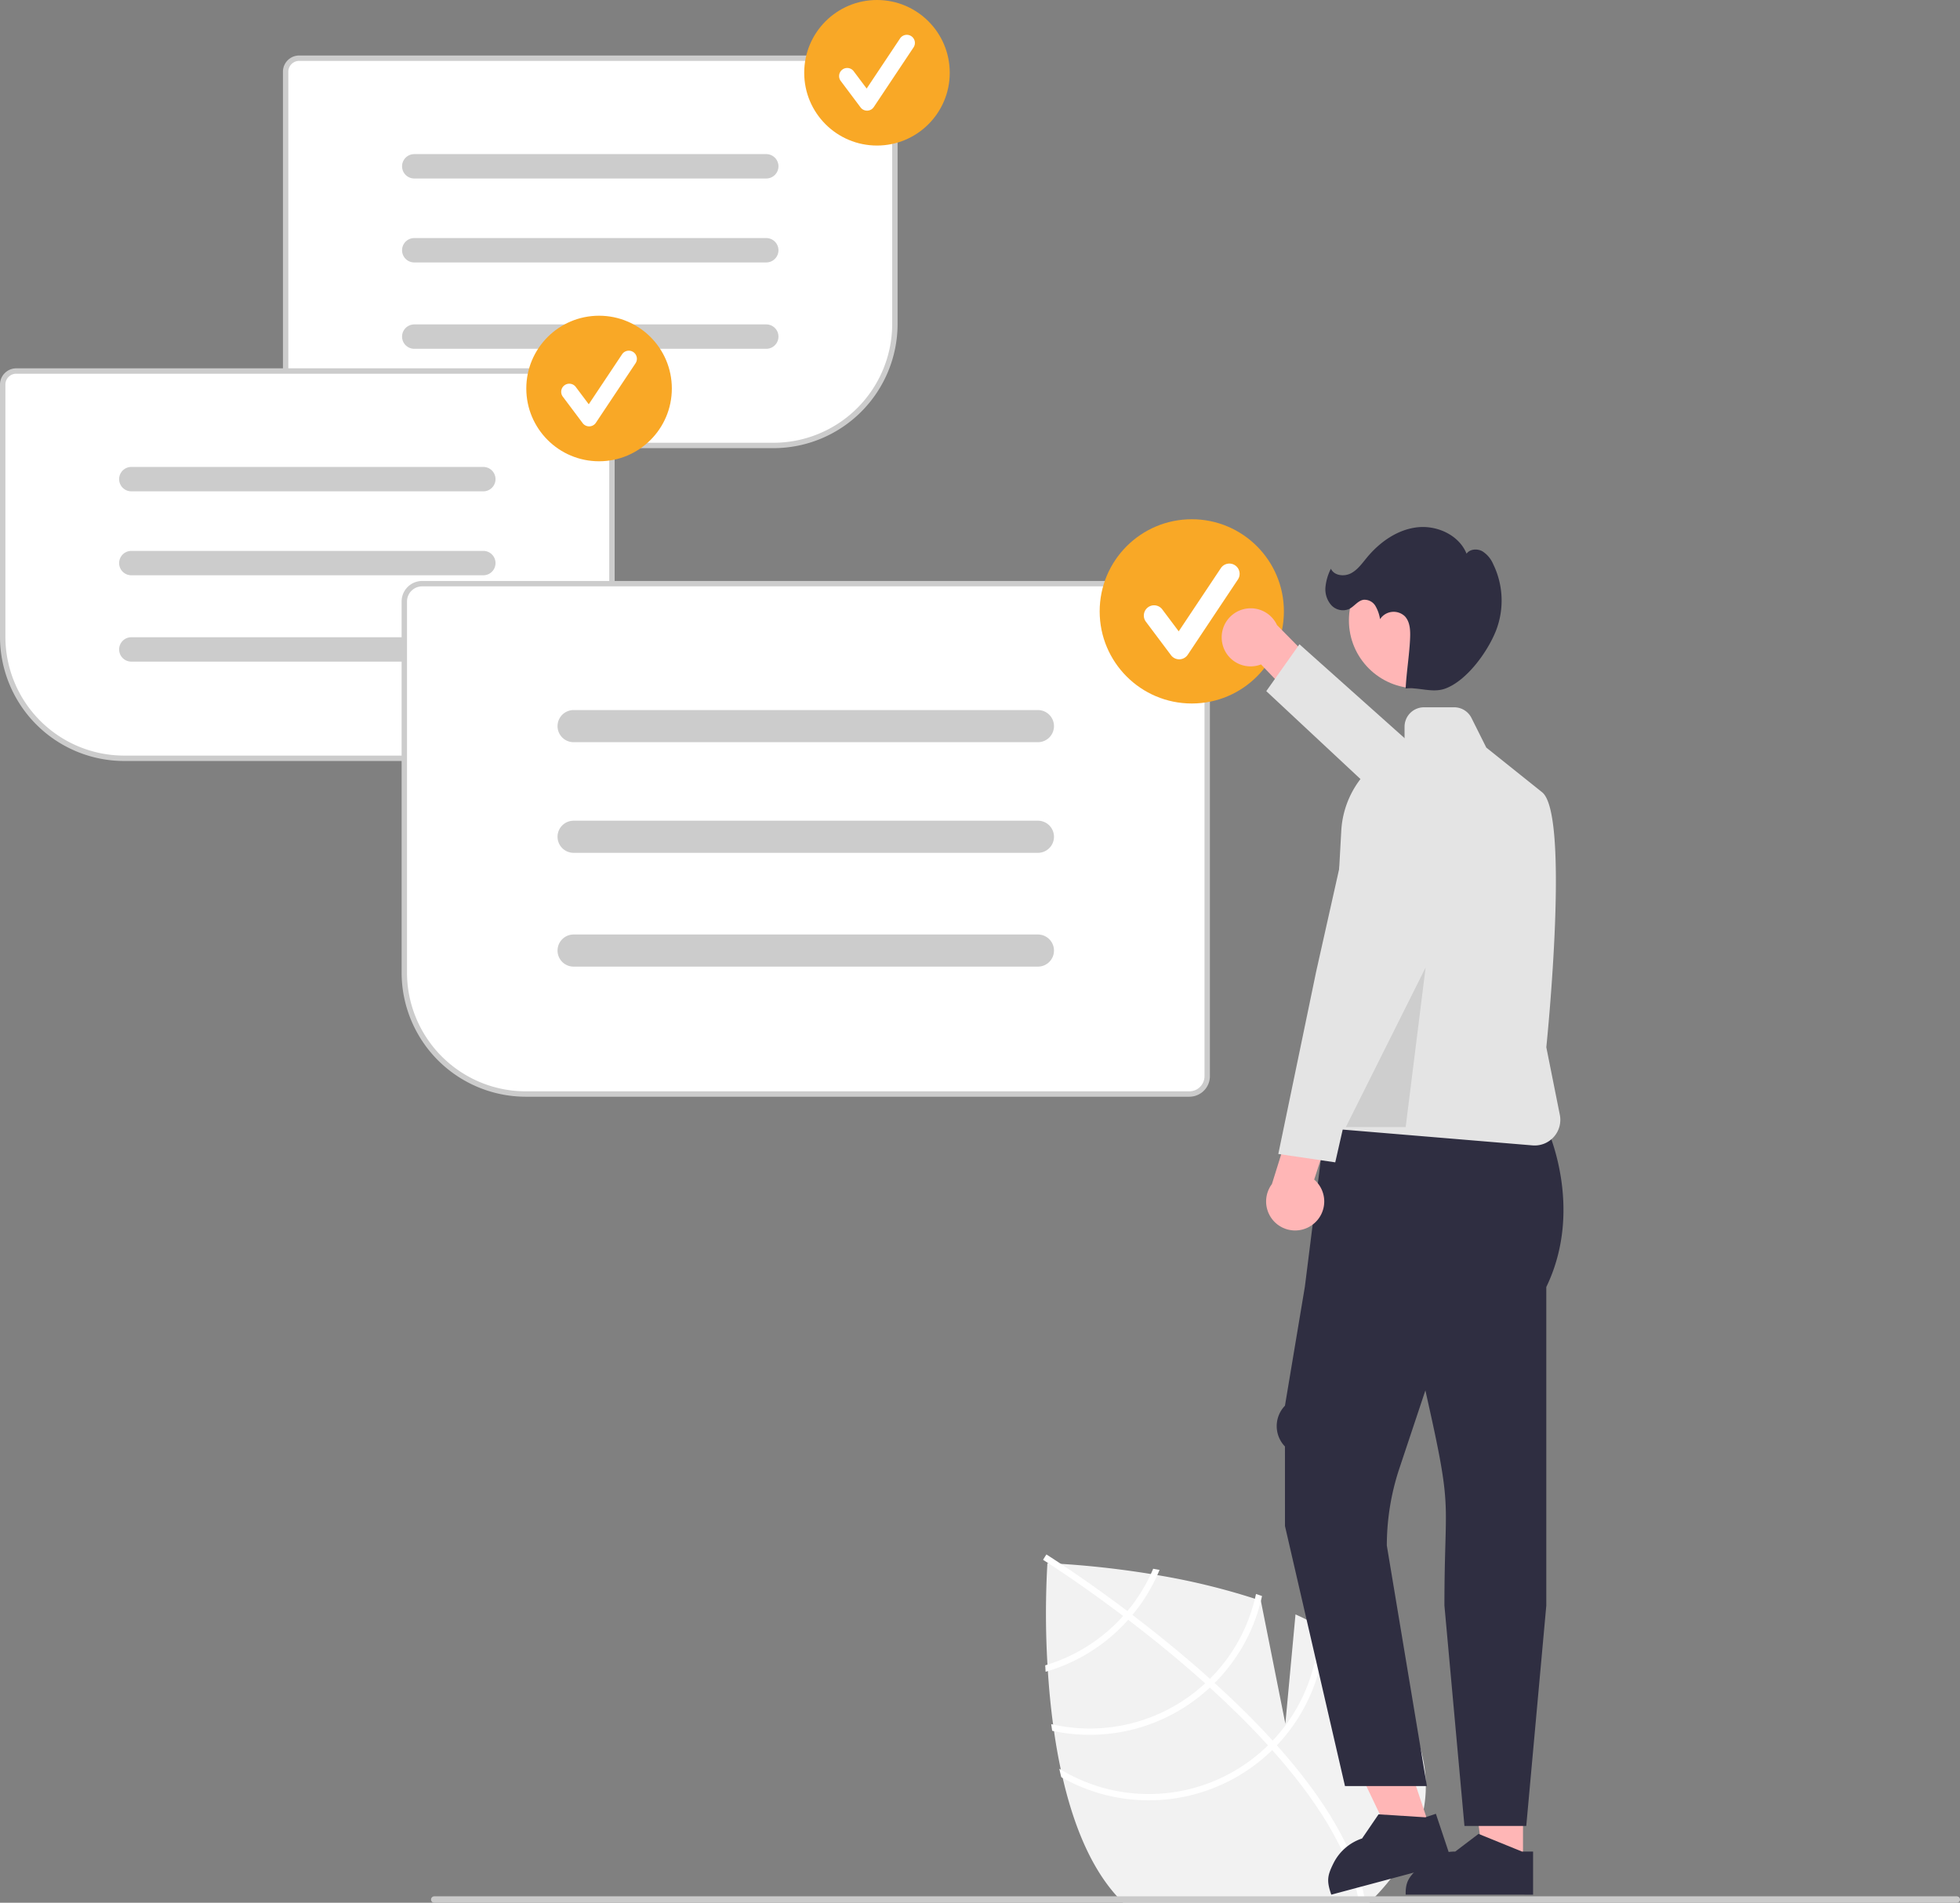
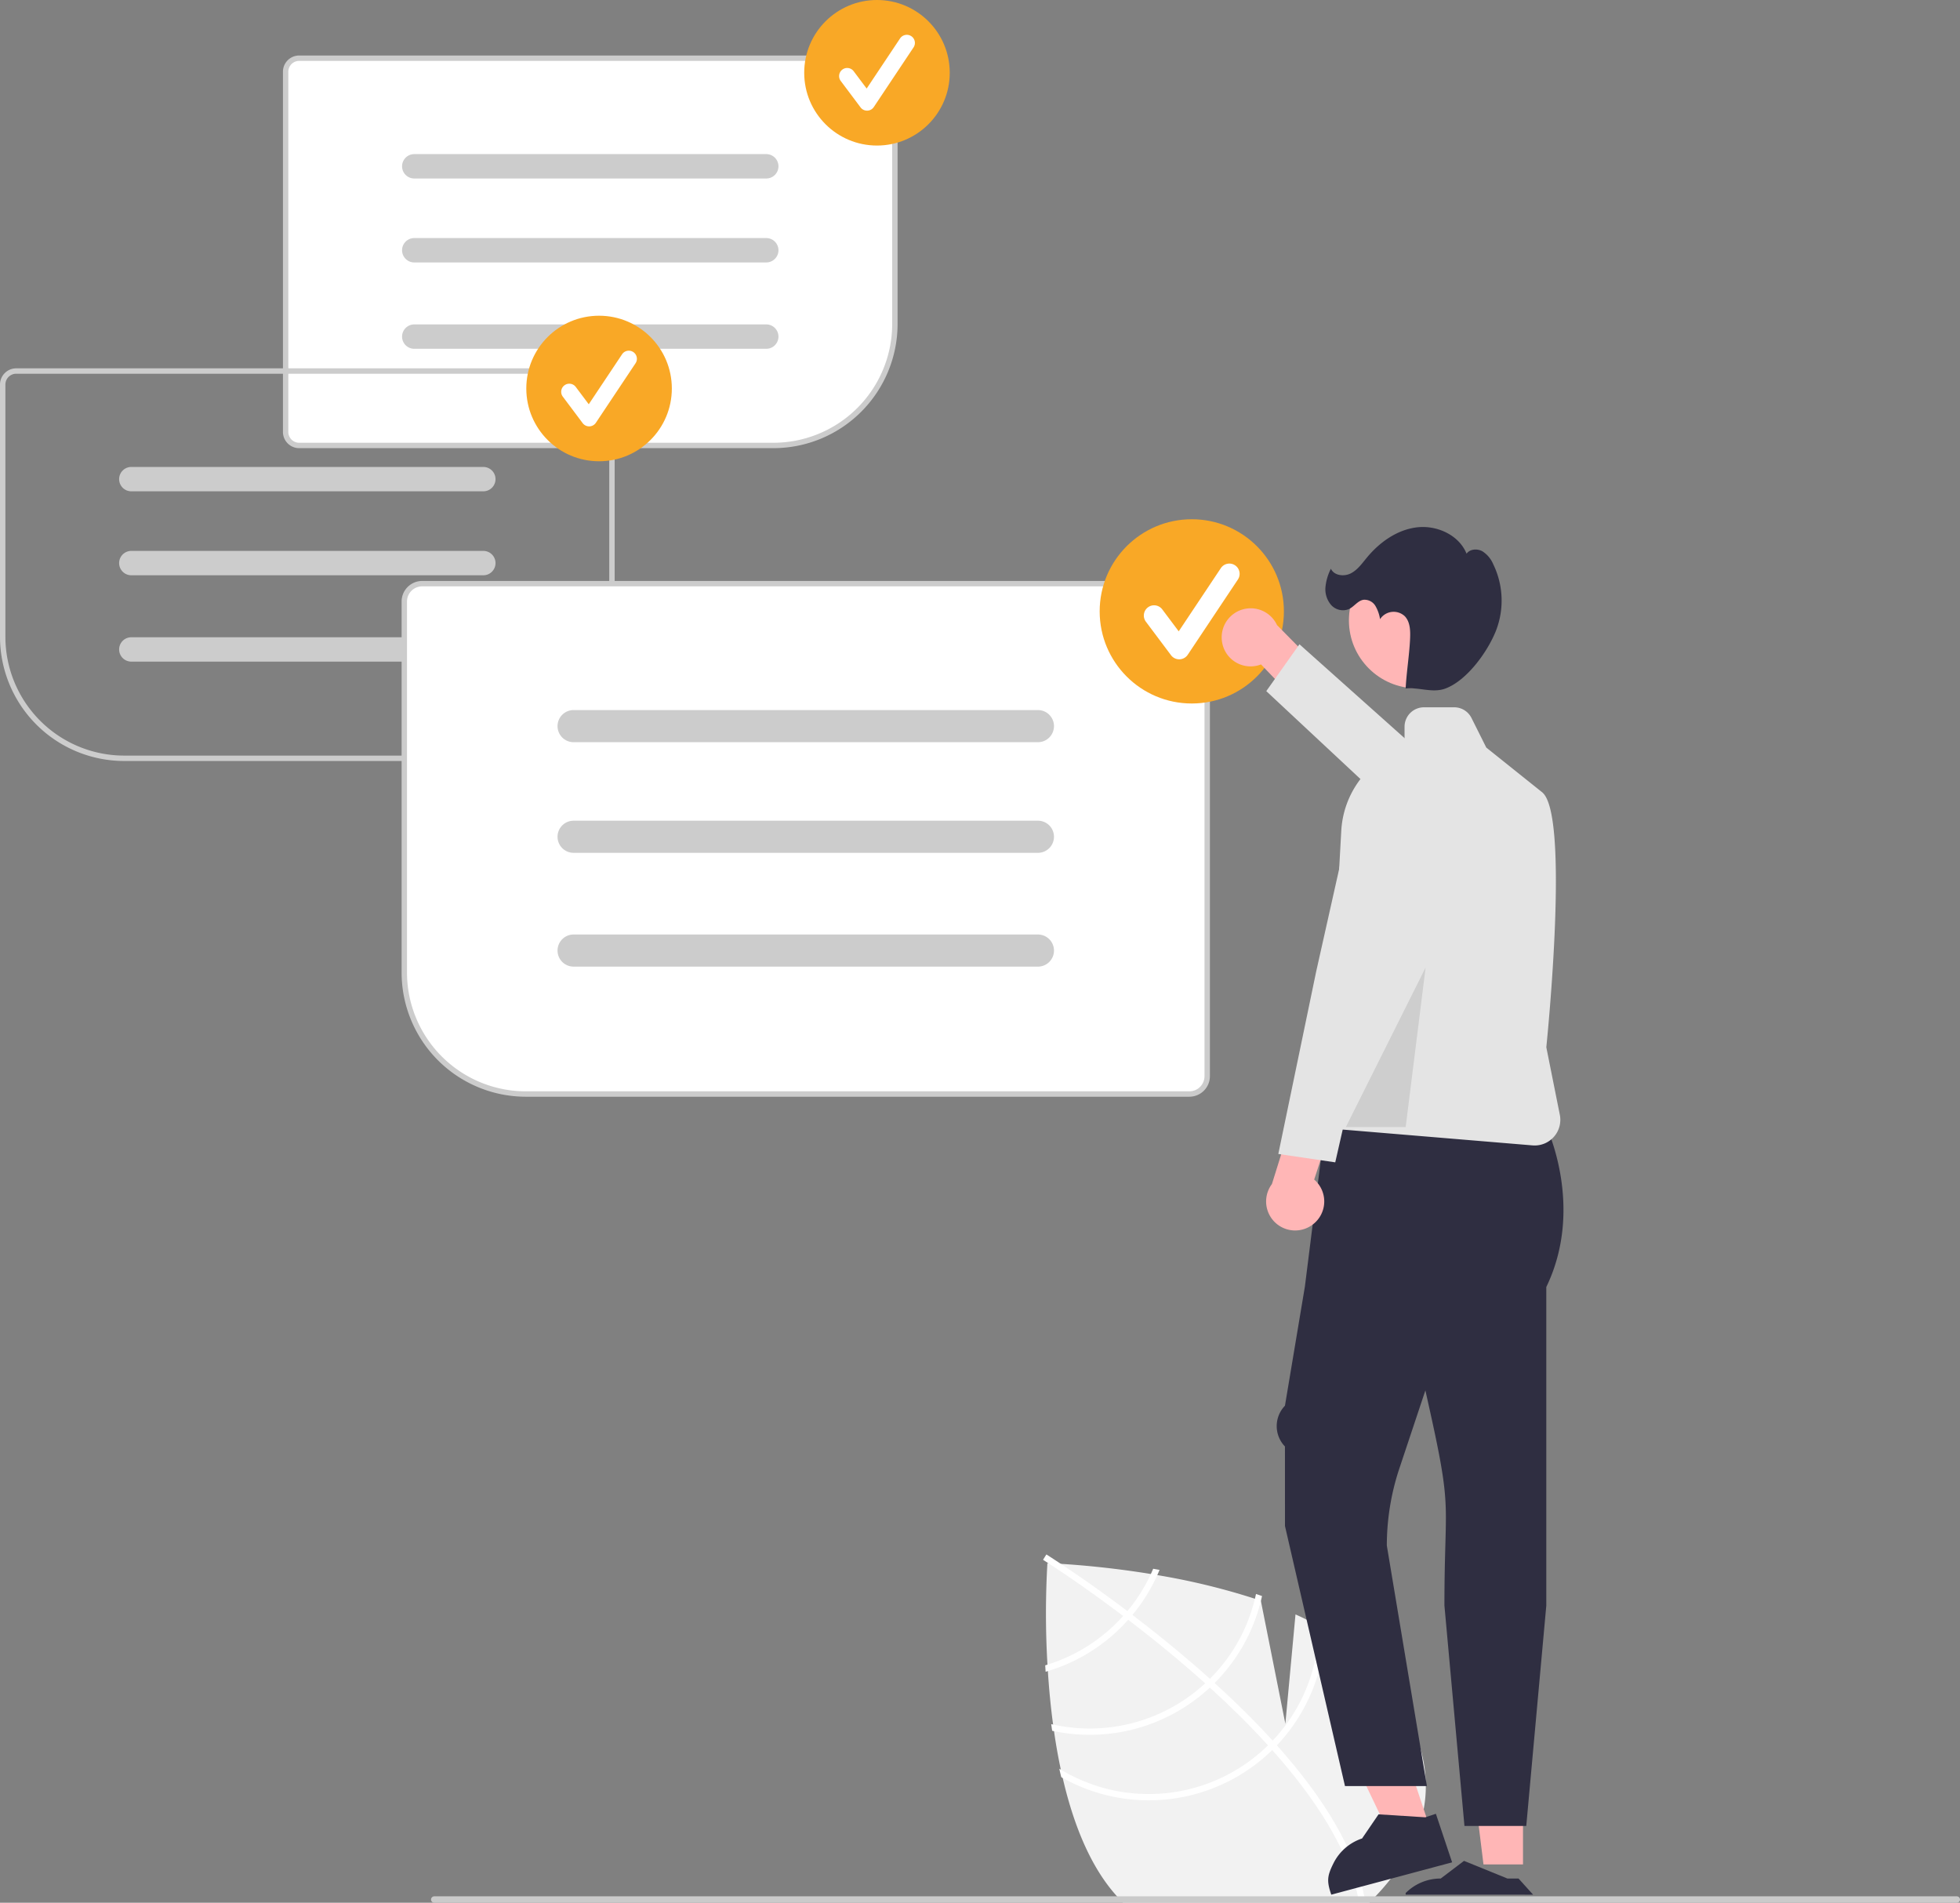
<svg xmlns="http://www.w3.org/2000/svg" data-name="Layer 1" width="726.423" height="705.12" viewBox="0 0 726.423 705.12">
  <rect x="0" y="0" width="726.423" height="705.12" fill="#808080" stroke="none" />
  <path d="M745.618,799.922c-.76.8-1.55,1.59-2.35,2.38H652.047c-.75-.77-1.49-1.56-2.23-2.38-.03-.03-.06-.07-.09-.1-9.91-10.98-16.15-26.94-20.04-43.77-.25-1.02-.47-2.05-.69-3.09-1.02-4.73-1.85-9.51-2.53-14.25-.12-.82-.24-1.64-.34-2.46-.92-6.81-1.54-13.51-1.94-19.8-.05-.81-.1-1.6-.15-2.39a324.829,324.829,0,0,1-.02-37.6s.12,0,.35.01c.67.03,2.28.1,4.65.24,6.53.4,18.85,1.4,33.34,3.76.79.13,1.59.27,2.39.41a252.149,252.149,0,0,1,36.17,8.76c.74.25,1.47.5,2.21.75l.01.05,9.07,45.51,3.76-40.51c2.99,1.35,5.9,2.79,8.69,4.33.78.43,1.54.86,2.29,1.3a72.111,72.111,0,0,1,17.17,13.54C773.868,747.582,767.497,777.052,745.618,799.922Z" transform="translate(-235.825 -97.182)" fill="#f2f2f2" />
  <path d="M707.497,742.215l1.581,1.752c18.279,20.458,29.188,39.448,32.549,56.719.053.251.09.501.144.752l-1.169.222-1.127.199c-3.43-18.83-16.201-38.296-32.14-56.144-.508-.58-1.024-1.169-1.557-1.742-6.814-7.496-14.14-14.687-21.548-21.411-.569-.525-1.154-1.052-1.739-1.578-9.824-8.825-19.707-16.808-28.521-23.538-.621-.478-1.25-.949-1.872-1.411-14.965-11.329-26.577-18.839-29.165-20.485-.312-.206-.489-.315-.529-.341l.613-.978.001-.017.621-.986c.04.027.634.388,1.706,1.088,4.028,2.597,14.856,9.744,28.326,19.905.605.461,1.235.932,1.855,1.41,7.158,5.454,14.988,11.703,22.894,18.543q2.983,2.572,5.818,5.137c.594.518,1.179,1.045,1.748,1.57Q698,731.781,707.497,742.215Z" transform="translate(-235.825 -97.182)" fill="#fff" />
  <path d="M663.218,678.532c-.27.65-.56,1.3-.86,1.94a62.382,62.382,0,0,1-8.69,13.75c-.51.6-1.03,1.21-1.57,1.81q-2.19,2.415-4.66,4.67a62.595,62.595,0,0,1-23.4,13.36c-.28.09-.55.18-.83.26.05.79.1,1.57.15,2.38.28-.08.55-.16.83-.25a64.849,64.849,0,0,0,24.81-14.02,66.938,66.938,0,0,0,4.97-4.99c.54-.59,1.06-1.2,1.56-1.81a64.419,64.419,0,0,0,9.22-14.75c.28-.64.56-1.28.83-1.93C664.778,678.812,663.988,678.672,663.218,678.532Z" transform="translate(-235.825 -97.182)" fill="#fff" />
  <path d="M701.328,687.872c-.12.59-.26,1.18-.41,1.77a62.564,62.564,0,0,1-16.68,29.67c-.57.57-1.15,1.13-1.75,1.67-.17.17-.36.35-.54.51a63.024,63.024,0,0,1-55.82,14.76c-.23-.04-.47-.1-.7-.15.12.82.23,1.65.36,2.47.23.05.45.1.68.14a65.359,65.359,0,0,0,57.04-15.49c.24-.22.49-.43.72-.66.6-.56,1.18-1.12,1.76-1.68a65.028,65.028,0,0,0,17.15-30.44q.225-.9.42-1.8C702.817,688.382,702.078,688.122,701.328,687.872Z" transform="translate(-235.825 -97.182)" fill="#fff" />
  <path d="M724.658,698.082c.01.56.01,1.13,0,1.69a62.703,62.703,0,0,1-17.16,42.44c-.56.6-1.14,1.18-1.72,1.76-.63.61-1.26,1.22-1.91,1.8a63.162,63.162,0,0,1-74.87,7.19,6.713,6.713,0,0,1-.58-.34c.24,1.06.48,2.1.74,3.14.18.1.35.2.53.29a65.505,65.505,0,0,0,75.74-8.54c.65-.59,1.3-1.18,1.91-1.8.6-.57,1.17-1.15,1.74-1.75a65.251,65.251,0,0,0,17.87-42.89q.03-.81.03-1.62C726.218,698.982,725.437,698.532,724.658,698.082Z" transform="translate(-235.825 -97.182)" fill="#fff" />
  <path d="M522.492,262.76H346.707a5.524,5.524,0,0,1-5.518-5.518V123.768a5.524,5.524,0,0,1,5.518-5.518H562.475a5.524,5.524,0,0,1,5.518,5.518v93.493A45.551,45.551,0,0,1,522.492,262.76Z" transform="translate(-235.825 -97.182)" fill="#fff" />
  <path d="M522.492,263.26H346.707a6.025,6.025,0,0,1-6.018-6.018V123.768a6.025,6.025,0,0,1,6.018-6.018H562.475a6.024,6.024,0,0,1,6.018,6.018v93.493A46.052,46.052,0,0,1,522.492,263.26ZM346.707,119.75a4.023,4.023,0,0,0-4.018,4.018v133.475a4.022,4.022,0,0,0,4.018,4.018H522.492a44.05,44.05,0,0,0,44-44V123.768a4.023,4.023,0,0,0-4.018-4.018Z" transform="translate(-235.825 -97.182)" fill="#ccc" />
  <path d="M519.823,163.327H389.358a4.516,4.516,0,0,1,0-9.032H519.823a4.516,4.516,0,0,1,0,9.032Z" transform="translate(-235.825 -97.182)" fill="#ccc" />
  <path d="M519.823,194.437H389.358a4.516,4.516,0,0,1,0-9.032H519.823a4.516,4.516,0,1,1,0,9.032Z" transform="translate(-235.825 -97.182)" fill="#ccc" />
  <path d="M519.823,226.437H389.358a4.516,4.516,0,0,1,0-9.032H519.823a4.516,4.516,0,1,1,0,9.032Z" transform="translate(-235.825 -97.182)" fill="#ccc" />
  <circle cx="325.03" cy="26.968" r="26.969" fill="#f9a826" />
  <path d="M557.176,138.186a2.999,2.999,0,0,1-2.4-1.2l-7.357-9.81a3,3,0,1,1,4.8-3.6l4.813,6.417,12.363-18.544a3,3,0,1,1,4.992,3.328L559.672,136.851a3.001,3.001,0,0,1-2.413,1.335C557.231,138.186,557.203,138.186,557.176,138.186Z" transform="translate(-235.825 -97.182)" fill="#fff" />
-   <path d="M457.61,378.689H281.825a45.551,45.551,0,0,1-45.5-45.5V239.696a5.525,5.525,0,0,1,5.518-5.518H457.61a5.525,5.525,0,0,1,5.518,5.518v133.475A5.525,5.525,0,0,1,457.61,378.689Z" transform="translate(-235.825 -97.182)" fill="#fff" />
  <path d="M457.61,379.189H281.825a46.052,46.052,0,0,1-46-46V239.696a6.025,6.025,0,0,1,6.018-6.018H457.61a6.025,6.025,0,0,1,6.018,6.018v133.475A6.025,6.025,0,0,1,457.61,379.189ZM241.843,235.678a4.023,4.023,0,0,0-4.018,4.018v93.493a44.05,44.05,0,0,0,44,44H457.61a4.023,4.023,0,0,0,4.018-4.018V239.696a4.023,4.023,0,0,0-4.018-4.018Z" transform="translate(-235.825 -97.182)" fill="#ccc" />
  <path d="M414.959,279.255H284.494a4.516,4.516,0,1,1,0-9.032H414.959a4.516,4.516,0,1,1,0,9.032Z" transform="translate(-235.825 -97.182)" fill="#ccc" />
  <path d="M414.959,310.366H284.494a4.516,4.516,0,0,1,0-9.032H414.959a4.516,4.516,0,1,1,0,9.032Z" transform="translate(-235.825 -97.182)" fill="#ccc" />
  <path d="M414.959,342.366H284.494a4.516,4.516,0,0,1,0-9.032H414.959a4.516,4.516,0,1,1,0,9.032Z" transform="translate(-235.825 -97.182)" fill="#ccc" />
  <circle cx="222.03" cy="143.969" r="26.969" fill="#f9a826" />
  <path d="M454.176,255.186a2.999,2.999,0,0,1-2.4-1.2l-7.357-9.81a3,3,0,1,1,4.8-3.6l4.813,6.417,12.363-18.544a3,3,0,0,1,4.992,3.328L456.672,253.851a3.001,3.001,0,0,1-2.413,1.335C454.231,255.186,454.203,255.186,454.176,255.186Z" transform="translate(-235.825 -97.182)" fill="#fff" />
  <path d="M676.635,503.103H430.671a45.551,45.551,0,0,1-45.5-45.5V320.089a7.121,7.121,0,0,1,7.113-7.113H676.635a7.121,7.121,0,0,1,7.112,7.113V495.989A7.121,7.121,0,0,1,676.635,503.103Z" transform="translate(-235.825 -97.182)" fill="#fff" />
  <path d="M676.635,503.603H430.671a46.052,46.052,0,0,1-46-46V320.089a7.621,7.621,0,0,1,7.613-7.613H676.635a7.621,7.621,0,0,1,7.612,7.613V495.989A7.621,7.621,0,0,1,676.635,503.603ZM392.284,314.476a5.619,5.619,0,0,0-5.613,5.613V457.603a44.05,44.05,0,0,0,44,44H676.635a5.619,5.619,0,0,0,5.612-5.613V320.089a5.619,5.619,0,0,0-5.612-5.613Z" transform="translate(-235.825 -97.182)" fill="#ccc" />
  <path d="M620.426,372.222H448.492a5.952,5.952,0,1,1,0-11.903H620.426a5.952,5.952,0,1,1,0,11.903Z" transform="translate(-235.825 -97.182)" fill="#ccc" />
  <path d="M620.426,413.221H448.492a5.952,5.952,0,1,1,0-11.903H620.426a5.952,5.952,0,1,1,0,11.903Z" transform="translate(-235.825 -97.182)" fill="#ccc" />
  <path d="M620.426,455.393H448.492a5.952,5.952,0,1,1,0-11.903H620.426a5.952,5.952,0,1,1,0,11.903Z" transform="translate(-235.825 -97.182)" fill="#ccc" />
  <circle cx="441.703" cy="226.559" r="34.139" fill="#f9a826" />
  <path d="M672.871,341.509a3.796,3.796,0,0,1-3.038-1.519l-9.314-12.418a3.797,3.797,0,1,1,6.076-4.557l6.093,8.124L688.339,307.664a3.798,3.798,0,0,1,6.319,4.213l-18.627,27.941a3.799,3.799,0,0,1-3.054,1.69C672.941,341.508,672.906,341.509,672.871,341.509Z" transform="translate(-235.825 -97.182)" fill="#fff" />
  <polygon points="530.145 677.866 516.256 682.511 491.729 631.148 512.229 624.292 530.145 677.866" fill="#ffb6b6" />
  <path d="M774.015,787.327l-44.785,11.978-.189-.566c-1.557-4.656-1.208-6.641.984-11.034a18.261,18.261,0,0,1,10.618-9.228l.001-0,6.105-8.942,17.339,1.102,3.909-1.307Z" transform="translate(-235.825 -97.182)" fill="#2f2e41" />
  <polygon points="564.461 690.925 549.816 690.925 542.848 634.435 564.464 634.436 564.461 690.925" fill="#ffb6b6" />
-   <path d="M804.021,799.304l-47.223-.002v-.597c0-4.91,1.912-6.526,5.384-9.997a18.261,18.261,0,0,1,12.996-5.383h.001l8.626-6.544,16.094,6.545,4.122 0Z" transform="translate(-235.825 -97.182)" fill="#2f2e41" />
+   <path d="M804.021,799.304l-47.223-.002v-.597a18.261,18.261,0,0,1,12.996-5.383h.001l8.626-6.544,16.094,6.545,4.122 0Z" transform="translate(-235.825 -97.182)" fill="#2f2e41" />
  <path d="M688.824,335.498a10.696,10.696,0,0,0,14.37,7.907l16.908,17.652,13.233-7.658-24.227-24.593a10.754,10.754,0,0,0-20.283,6.692Z" transform="translate(-235.825 -97.182)" fill="#ffb6b6" />
  <polygon points="562.421 327.072 570.043 319.186 525.965 278.363 481.602 238.751 469.315 256.113 515.804 299.507 562.421 327.072" fill="#e4e4e4" />
  <path d="M771.163,692.156c0-9.911.196-16.979.354-22.66.461-16.623.585-21.092-5.776-49.719l-1.634-7.352-9.635,28.904a90.541,90.541,0,0,0-4.657,28.596l14.855,89.132H734.307L712.07,662.697l-.01-29.475a10.873,10.873,0,0,1,0-15.112l7.388-44.159,7.478-59.513h81.907s14.455,29.962.09,59.682l-.002,118.073-7.422,81.64H778.586Z" transform="translate(-235.825 -97.182)" fill="#2f2e41" />
  <path d="M803.825,521.641l-76.613-6.384-.398-.033,6.114-110.054a34.611,34.611,0,0,1,23.459-30.986v-7.702a7.198,7.198,0,0,1,7.19-7.19h11.194a7.151,7.151,0,0,1,6.431,3.974l5.474,10.947,20.699,16.559c10.223,8.179,1.995,90.176,1.553,94.503l5.006,25.031a9.505,9.505,0,0,1-9.297,11.368Q804.233,521.674,803.825,521.641Z" transform="translate(-235.825 -97.182)" fill="#e4e4e4" />
  <path d="M722.692,550.699a10.696,10.696,0,0,0,.202-16.4l7.601-23.231-12.991-8.062-10.274,32.957a10.754,10.754,0,0,0,15.461,14.736Z" transform="translate(-235.825 -97.182)" fill="#ffb6b6" />
  <polygon points="513.585 295.588 503.038 292.072 487.804 360.04 473.773 427.634 494.876 430.739 511.241 358.868 513.585 295.588" fill="#e4e4e4" />
  <circle cx="525.103" cy="229.914" r="25.162" fill="#ffb6b6" />
  <path d="M727.072,314.773a18.894,18.894,0,0,1,2.014-6.833c1.176,2.558,4.845,3.002,7.357,1.729,2.512-1.273,4.194-3.691,5.989-5.86,4.736-5.724,11.248-10.367,18.629-11.213,7.381-.846,15.516,2.88,18.305,9.766,1.251-1.738,3.922-1.931,5.81-.921a10.45,10.45,0,0,1,4.076,4.829,30.766,30.766,0,0,1,1.023,24.617c-3.108,7.865-10.783,18.461-18.701,21.429-4.807,1.802-9.663-.504-14.776,0,.268-5.58,1.35-12.464,1.617-18.044.147-3.056.168-6.475-1.919-8.711a6.025,6.025,0,0,0-9.192,1.073,13.842,13.842,0,0,0-1.726-4.921,4.708,4.708,0,0,0-4.42-2.264c-2.135.35-3.453,2.541-5.413,3.459a5.882,5.882,0,0,1-6.537-1.499A8.894,8.894,0,0,1,727.072,314.773Z" transform="translate(-235.825 -97.182)" fill="#2f2e41" />
  <polygon points="528.36 358.563 498.809 417.665 520.973 417.665 528.36 358.563" opacity="0.1" />
  <path d="M962.247,801.112a1.186,1.186,0,0,1-1.19,1.19h-564.29a1.19,1.19,0,0,1,0-2.38h564.29A1.186,1.186,0,0,1,962.247,801.112Z" transform="translate(-235.825 -97.182)" fill="#cacaca" />
</svg>